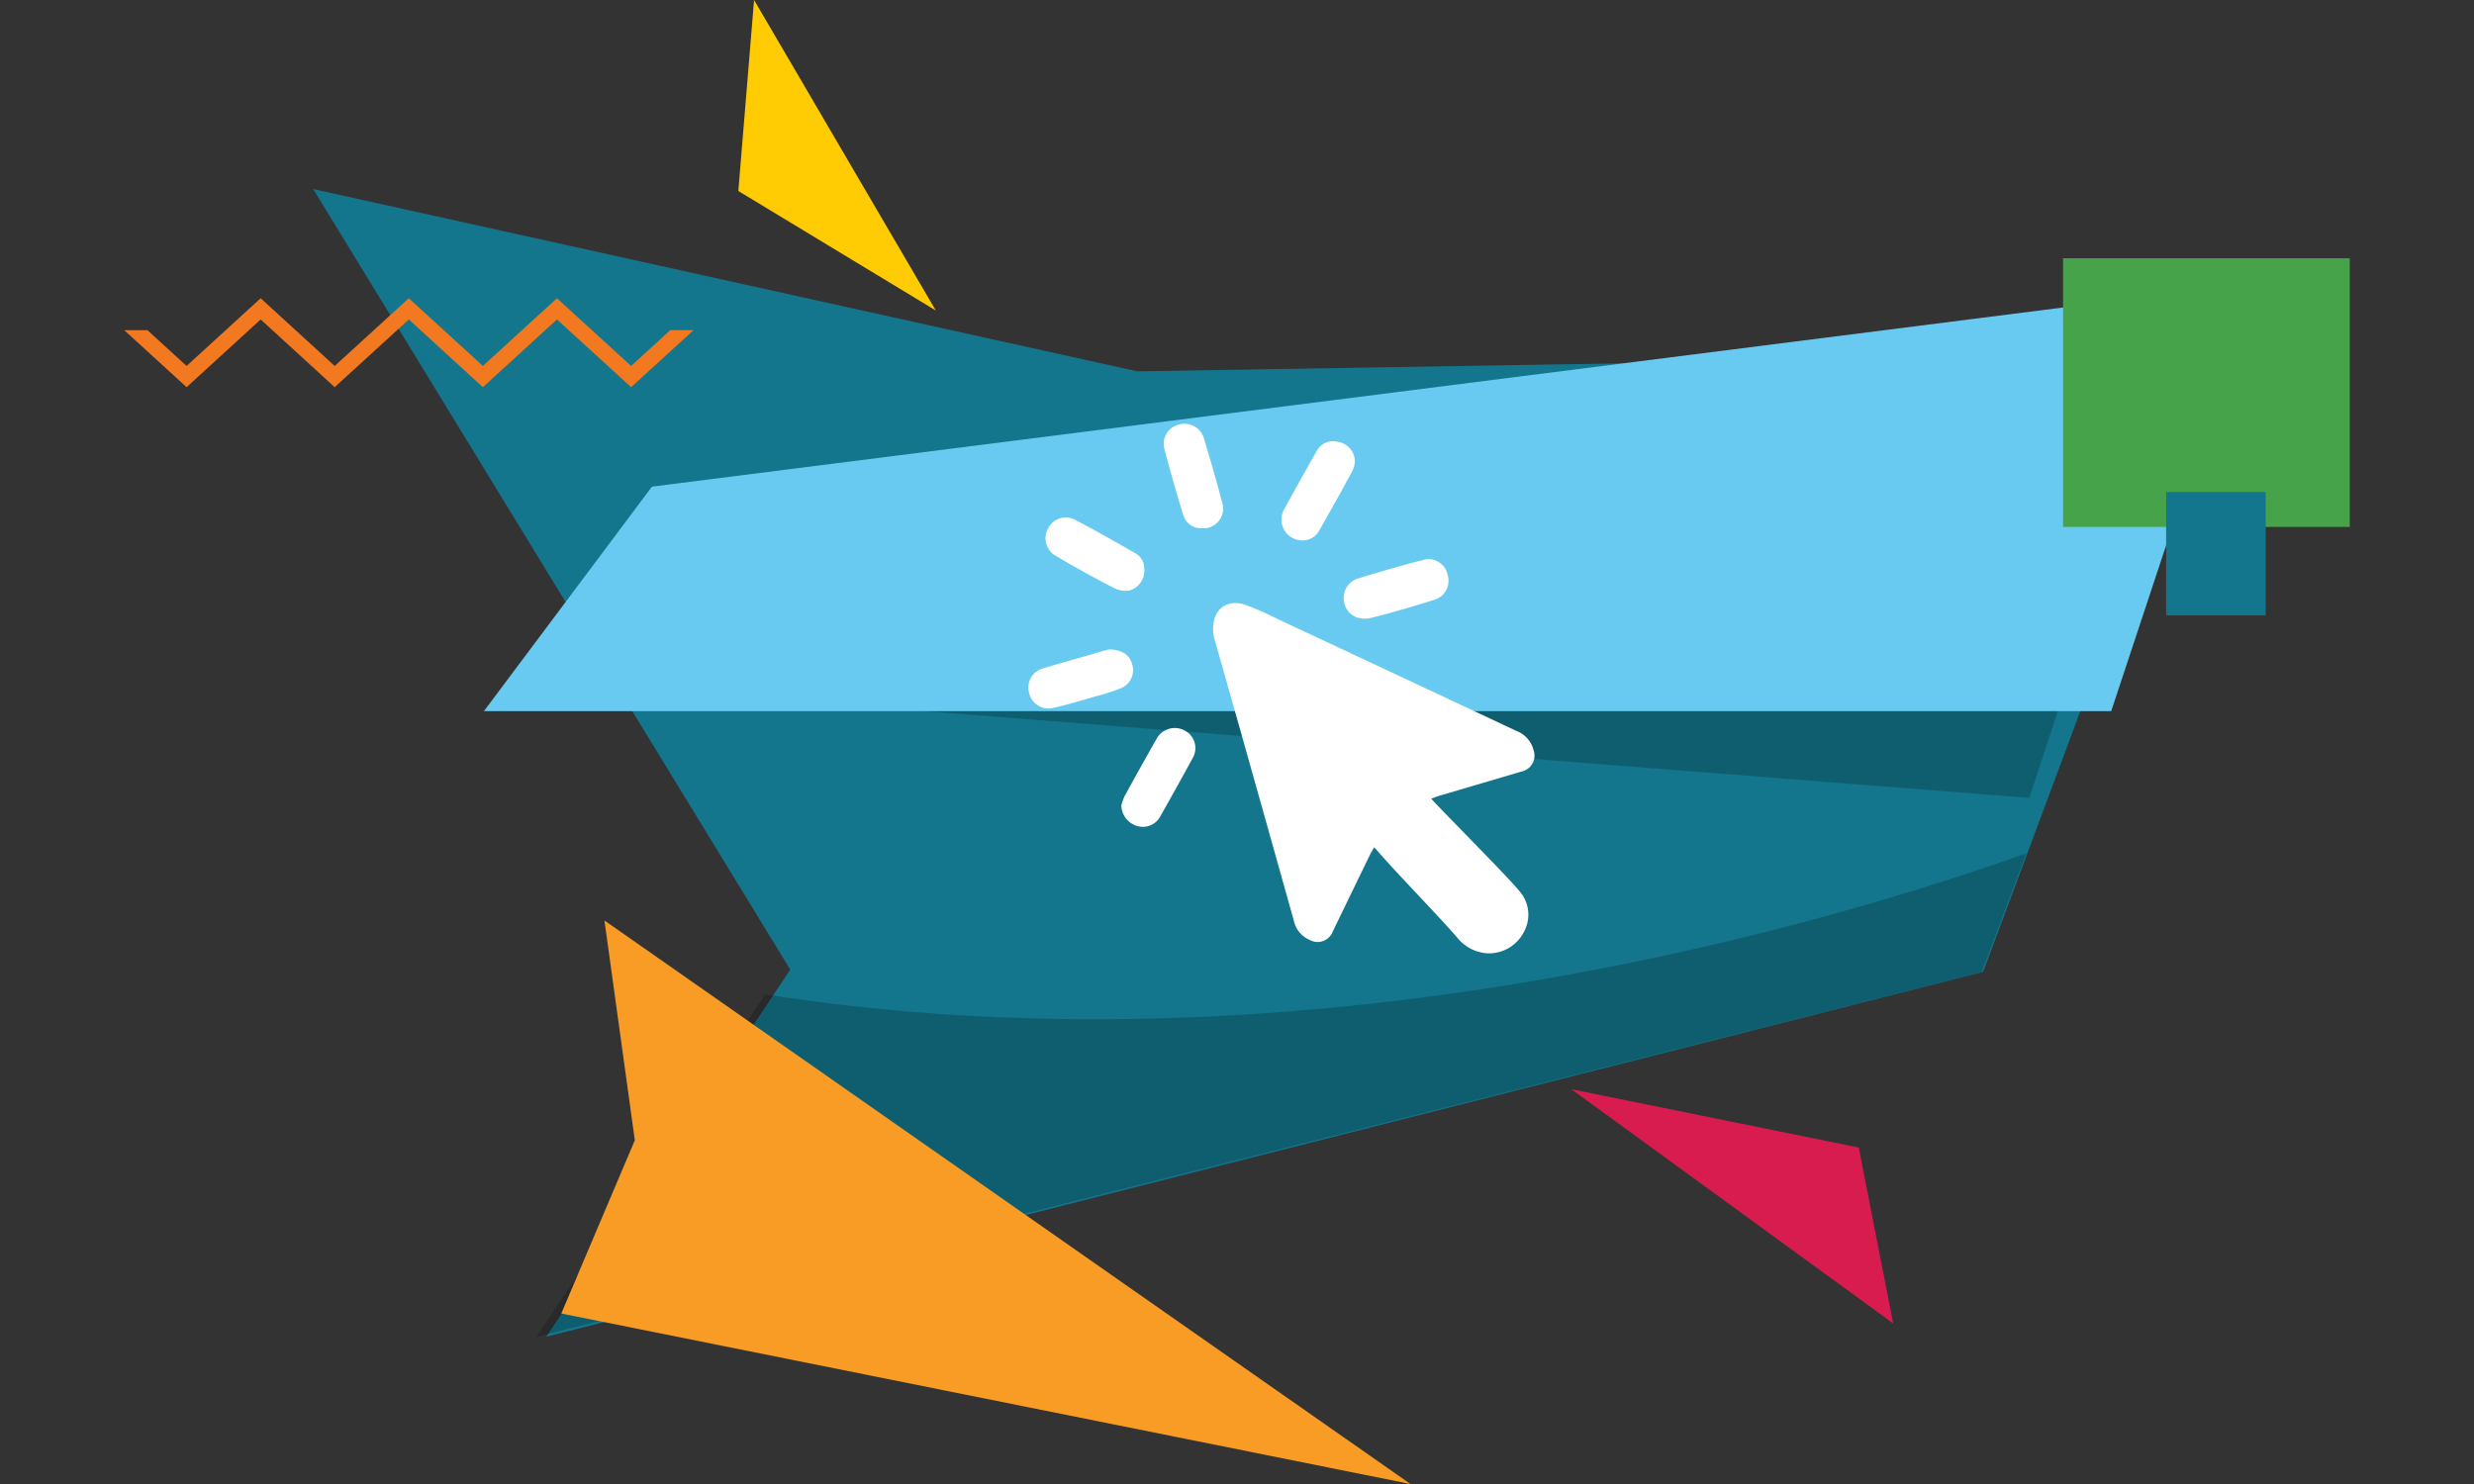
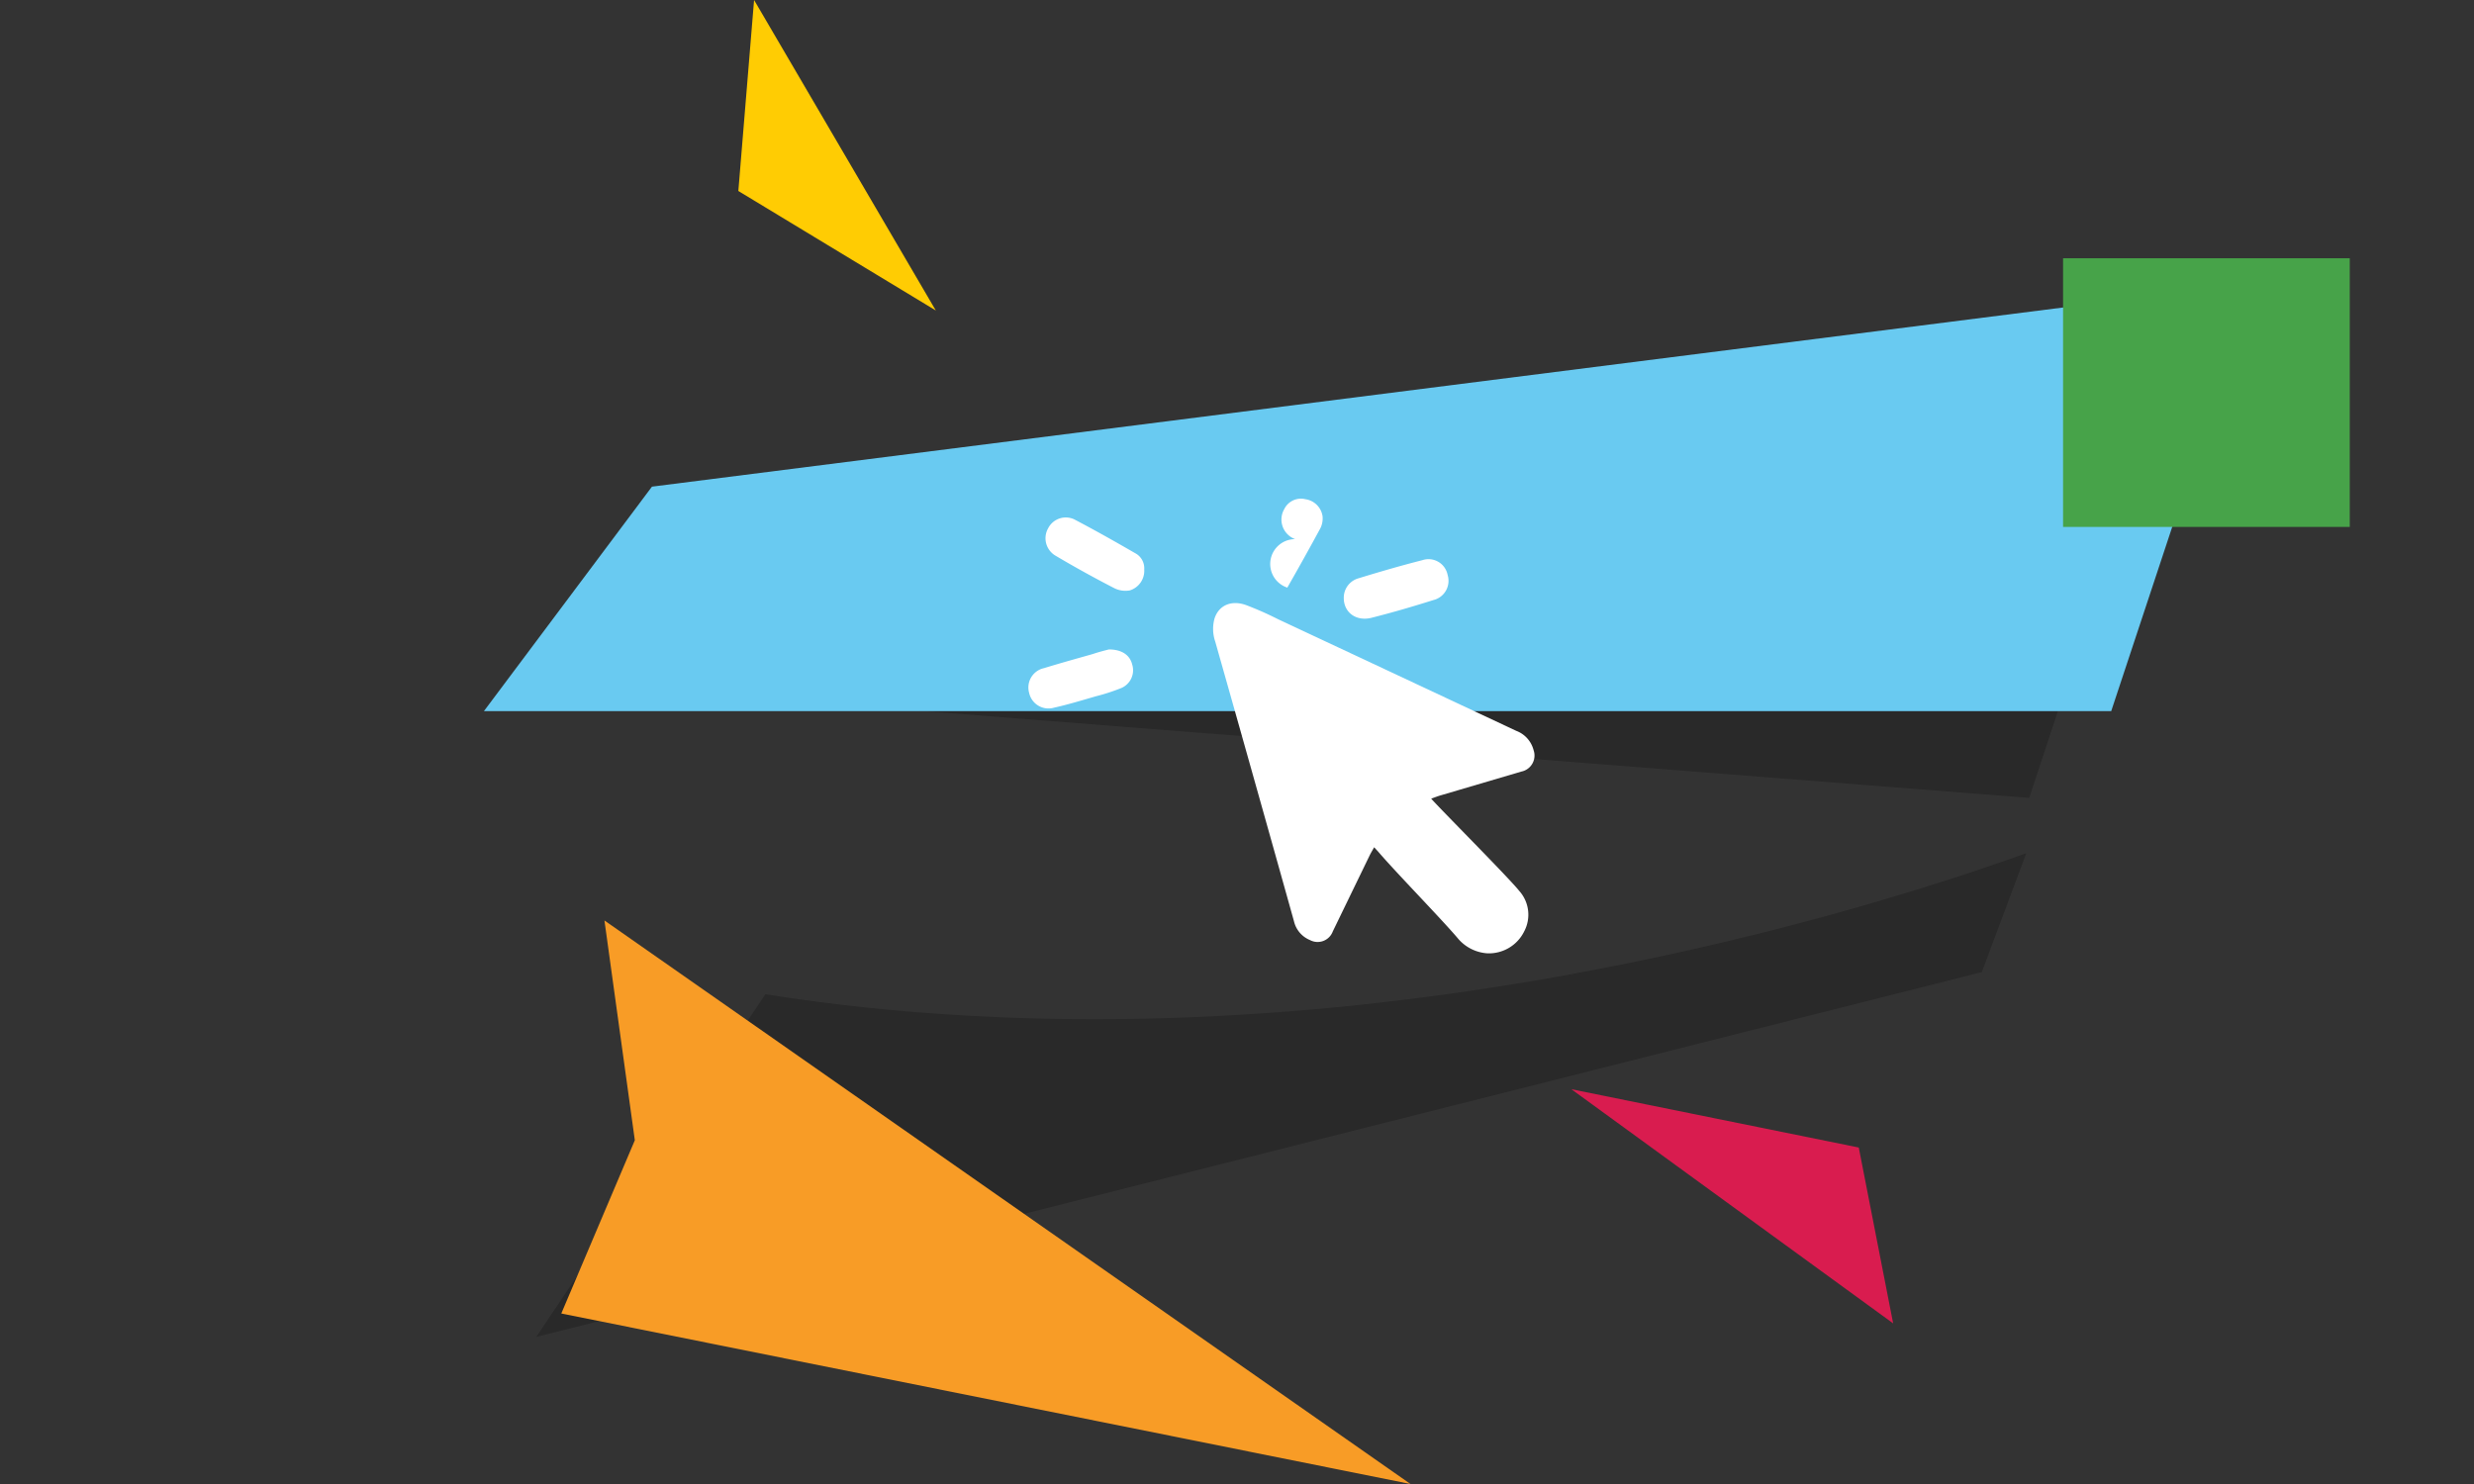
<svg xmlns="http://www.w3.org/2000/svg" id="Layer_1" data-name="Layer 1" viewBox="0 0 500 300">
  <rect x="0" y="0" width="500" height="300" fill="#333333" stroke="none" />
-   <polygon points="400.79 196.48 110.41 270.23 159.71 196.01 63.3 38.22 229.86 75.07 447.4 71.46 400.79 196.48" fill="#13768c" />
  <path d="M409.52,172.48C372.86,185.64,265.86,218.57,154.68,201l-46.29,69.27,292.13-73.75Z" opacity="0.2" />
  <polyline points="417.72 138.24 410.11 161.3 116.53 138.24" opacity="0.2" />
  <polygon points="317.57 220.19 375.66 231.98 382.61 267.53 317.57 220.19" fill="#d91c4f" />
  <polygon points="455.31 57.29 426.68 143.76 97.8 143.76 131.76 98.38 455.31 57.29" fill="#69caf1" />
  <polygon points="189.13 62.77 149.22 38.61 152.4 0 189.13 62.77" fill="#ffcc03" />
  <polygon points="285.06 300 113.44 265.53 128.3 230.51 122.16 186.08 285.06 300" fill="#f89c26" />
-   <polygon points="52.68 64.58 67.64 78.27 82.62 64.58 97.59 78.27 112.56 64.58 127.55 78.27 140.16 66.75 135.46 66.75 127.55 73.98 112.56 60.29 97.59 73.98 82.62 60.29 67.64 73.98 52.68 60.29 37.71 73.98 29.8 66.75 25.11 66.75 37.71 78.27 52.68 64.58" fill="#f37920" />
  <rect x="416.95" y="52.22" width="57.94" height="54.31" transform="translate(891.84 158.74) rotate(-180)" fill="#47a349" />
-   <rect x="437.78" y="99.47" width="20.12" height="24.94" fill="#13768c" />
  <path d="M289.25,161.45c1.49,1.76,15.5,15.79,17.79,18.65a7.21,7.21,0,0,1,1,8.19,7.94,7.94,0,0,1-7.45,4.43,8.49,8.49,0,0,1-6-3.08c-3.4-4-12.66-13.48-16.07-17.49l-.8-.87c-.34.62-.66,1.13-.92,1.67q-3.72,7.67-7.44,15.34a3.27,3.27,0,0,1-4.59,1.76,5.46,5.46,0,0,1-3.26-3.83q-3.11-11.13-6.24-22.25-4.81-17.13-9.66-34.24a7.89,7.89,0,0,1-.15-4.71c.85-2.6,3.31-3.77,6.32-2.72a66.23,66.23,0,0,1,6.52,2.88q24.08,11.28,48.15,22.57a5.69,5.69,0,0,1,3.49,3.89,3.31,3.31,0,0,1-2.48,4.34l-16.14,4.76C290.64,160.93,290,161.18,289.25,161.45Z" fill="#fff" />
  <path d="M271.58,120.9a4.07,4.07,0,0,1,3-4c4.27-1.31,8.56-2.56,12.89-3.66a3.93,3.93,0,0,1,5.1,3,4,4,0,0,1-2.89,5.07c-4.16,1.31-8.35,2.54-12.58,3.6C274,125.64,271.58,123.75,271.58,120.9Z" fill="#fff" />
  <path d="M224.1,131.29c2.67,0,4.26,1.17,4.72,3.05a3.9,3.9,0,0,1-2.16,4.73,38.74,38.74,0,0,1-5.15,1.68c-2.83.82-5.65,1.68-8.52,2.32a4,4,0,0,1-5-3,4,4,0,0,1,3-5c3.25-1,6.54-1.91,9.82-2.84C222.06,131.8,223.37,131.48,224.1,131.29Z" fill="#fff" />
-   <path d="M263.31,109.24a4.21,4.21,0,0,1-3.76-6.32q3.19-5.83,6.49-11.62a3.75,3.75,0,0,1,4.28-2,4.08,4.08,0,0,1,3.46,3.43,4.46,4.46,0,0,1-.44,2.44q-3.25,6-6.68,12A3.77,3.77,0,0,1,263.31,109.24Z" fill="#fff" />
+   <path d="M263.31,109.24a4.21,4.21,0,0,1-3.76-6.32a3.75,3.75,0,0,1,4.28-2,4.08,4.08,0,0,1,3.46,3.43,4.46,4.46,0,0,1-.44,2.44q-3.25,6-6.68,12A3.77,3.77,0,0,1,263.31,109.24Z" fill="#fff" />
  <path d="M231.25,115.1a4.15,4.15,0,0,1-2.9,4.25,5,5,0,0,1-3.25-.5q-6-3.09-11.75-6.5a4.08,4.08,0,0,1-1.5-5.59,4,4,0,0,1,5.54-1.62c4.06,2.13,8.05,4.39,12,6.67A3.45,3.45,0,0,1,231.25,115.1Z" fill="#fff" />
-   <path d="M226.62,162.85a11.58,11.58,0,0,1,.65-1.88q3.22-5.88,6.54-11.73a4.19,4.19,0,0,1,5.56-1.59,4,4,0,0,1,1.7,5.55q-3.24,5.94-6.57,11.83a4,4,0,0,1-4.75,1.93A4.47,4.47,0,0,1,226.62,162.85Z" fill="#fff" />
-   <path d="M242.83,106.79a3.74,3.74,0,0,1-3.7-2.69c-1.34-4.41-2.64-8.83-3.79-13.29a4,4,0,0,1,3-5,4.09,4.09,0,0,1,5,2.91c1.29,4.24,2.52,8.5,3.64,12.78A4,4,0,0,1,242.83,106.79Z" fill="#fff" />
</svg>